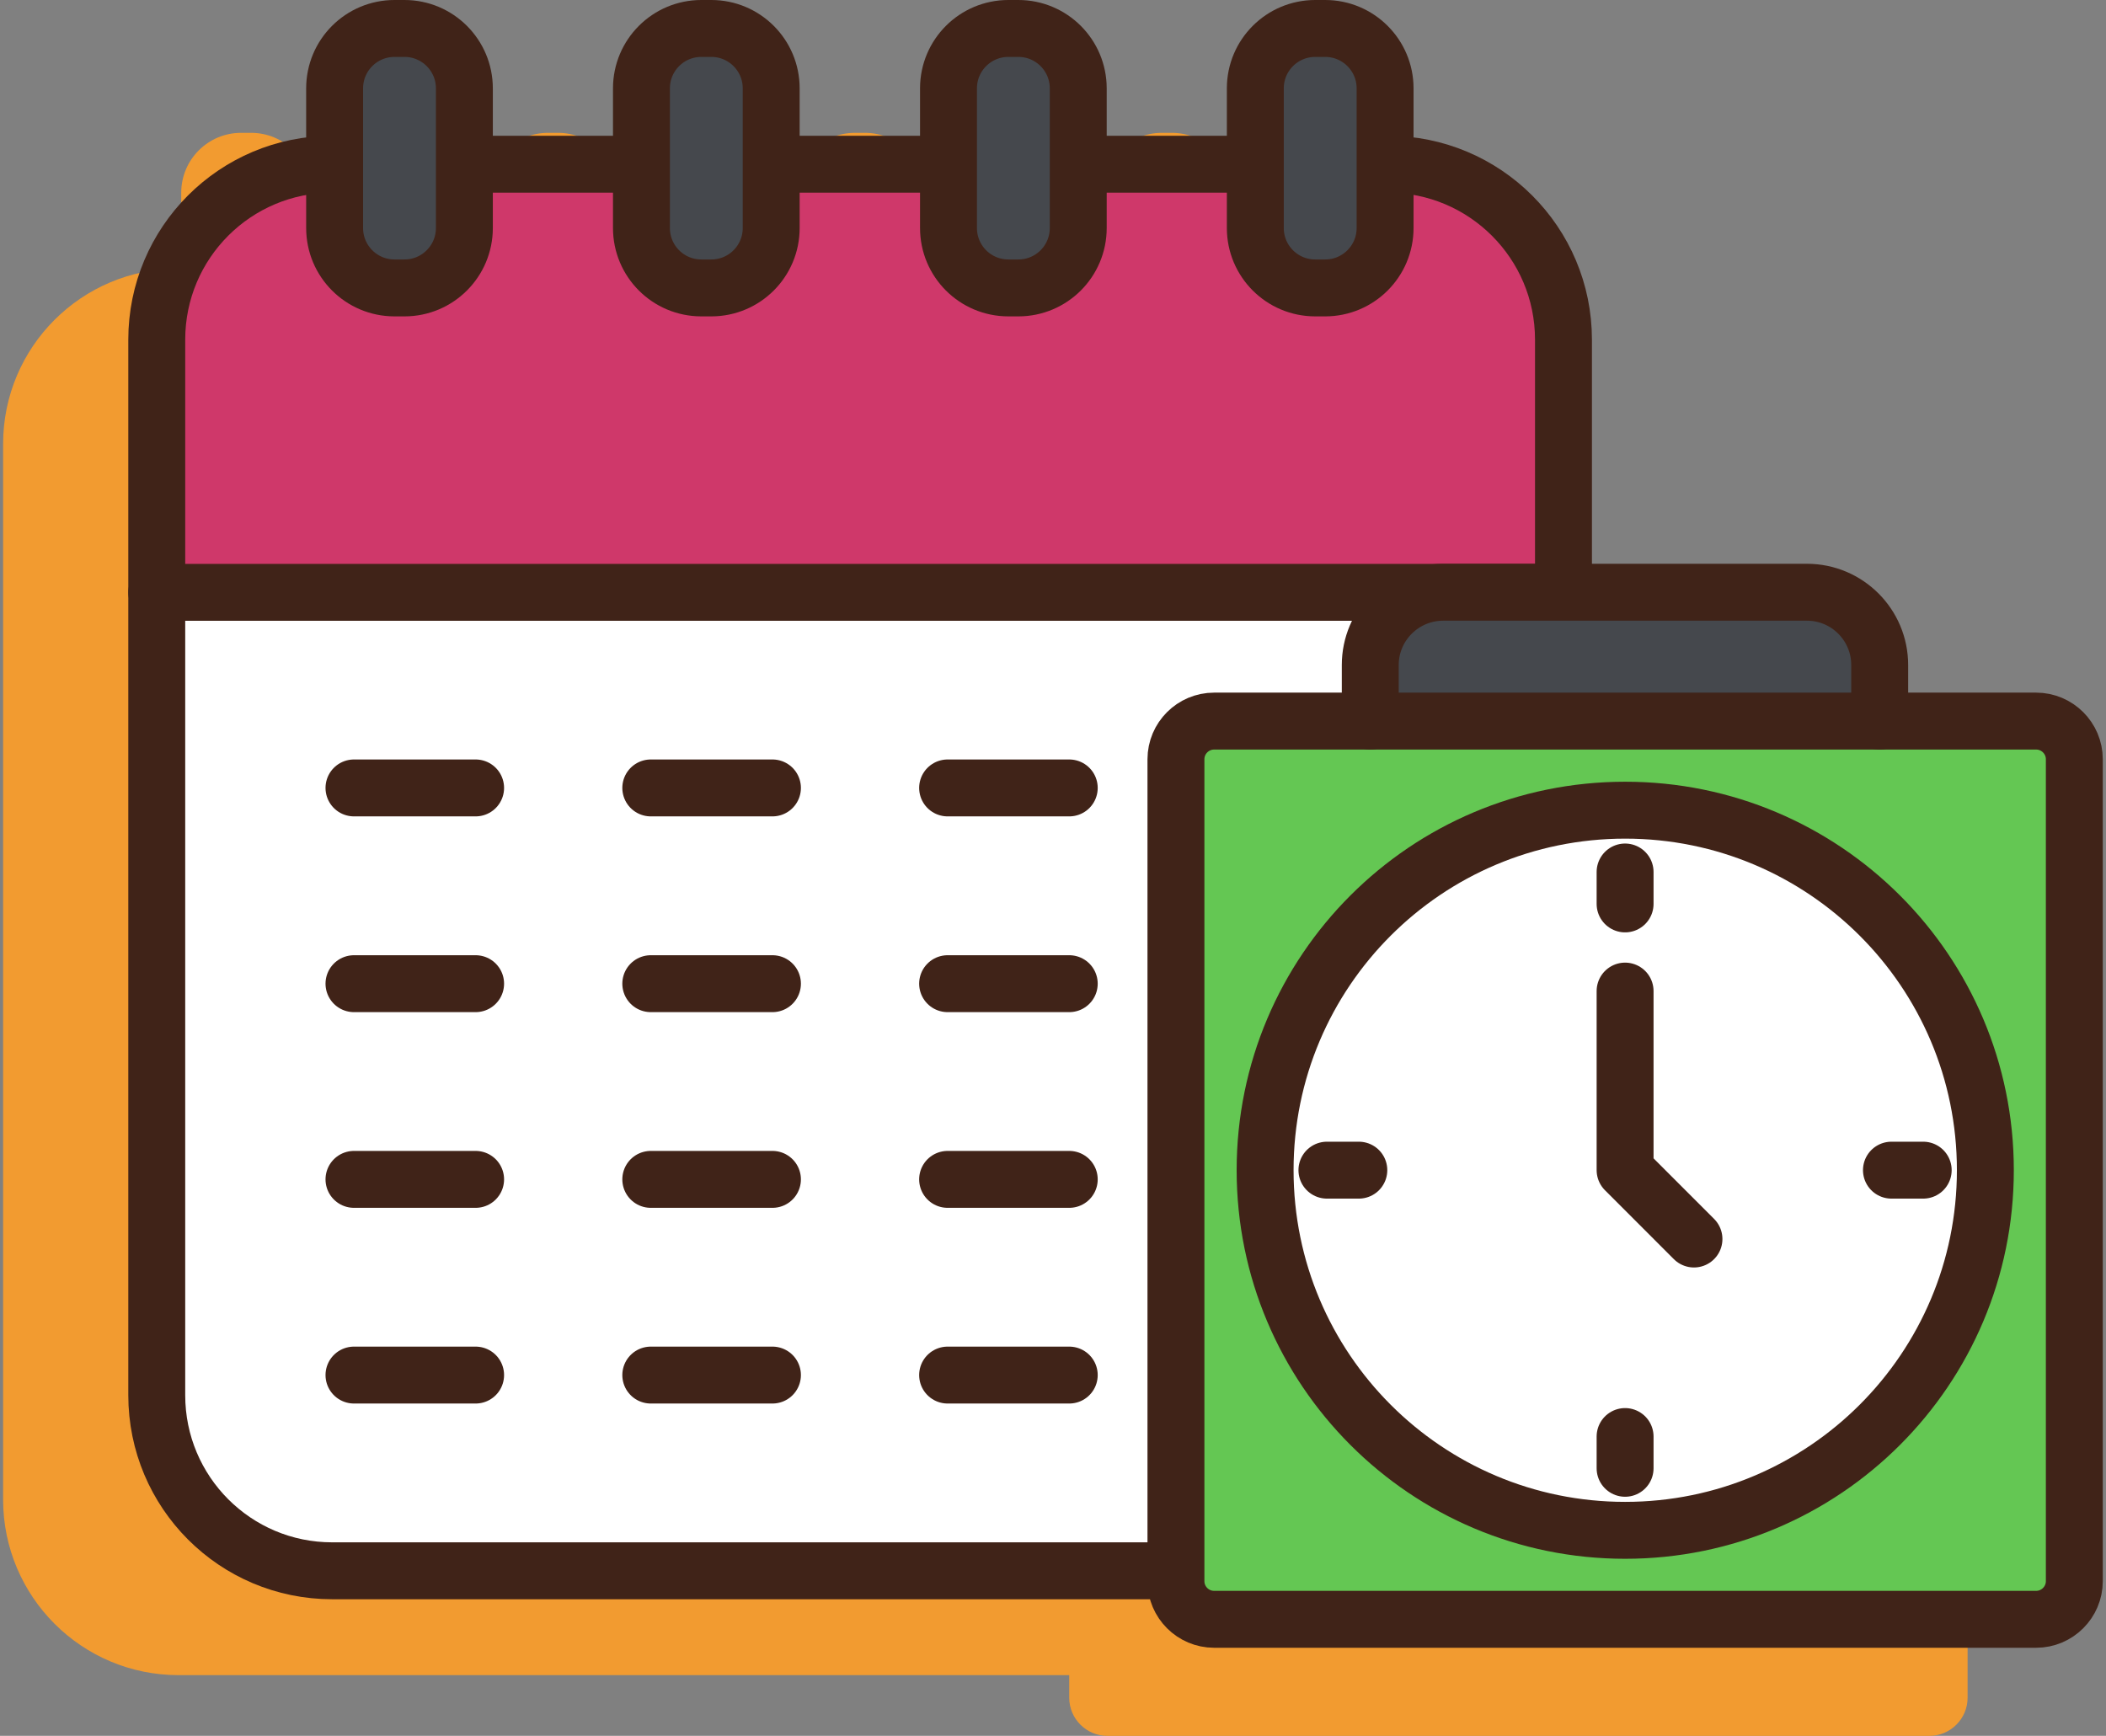
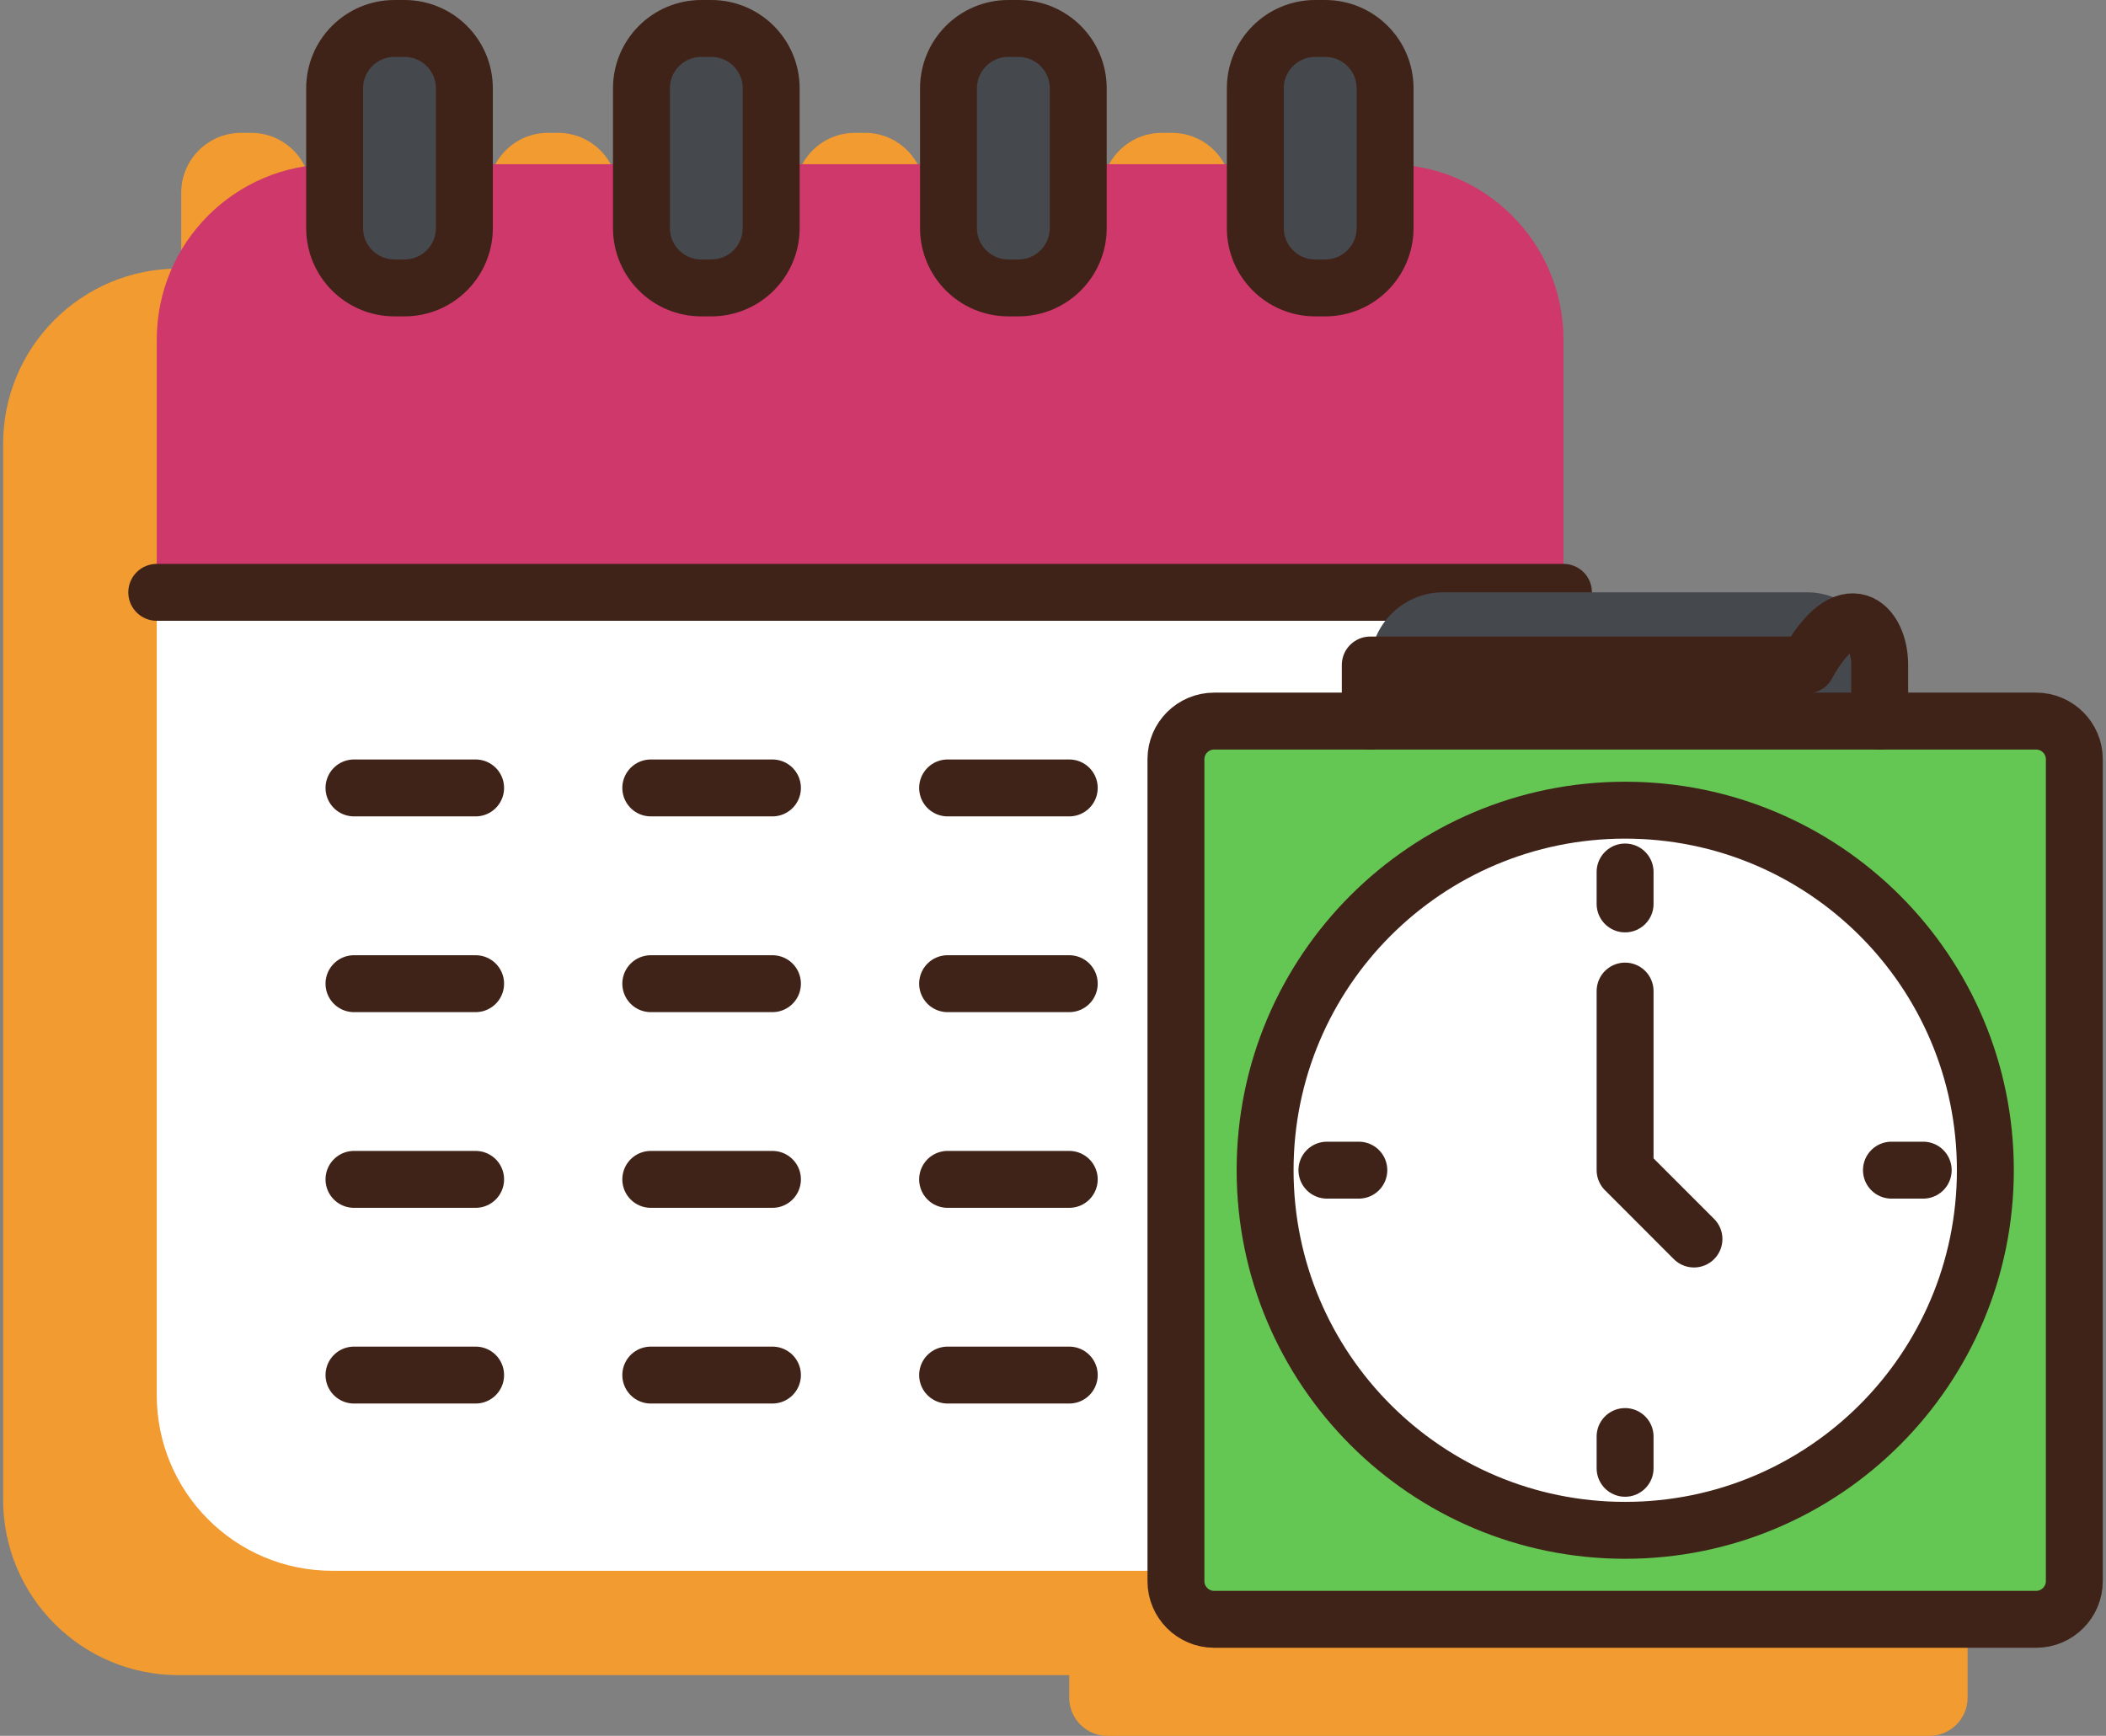
<svg xmlns="http://www.w3.org/2000/svg" width="74" height="61" viewBox="0 0 74 61" fill="none">
  <rect x="0" y="0" width="74" height="61" fill="#808080" stroke="none" />
  <path d="M43.366 9.438H43.281V6.772C43.281 5.61 42.338 4.668 41.176 4.668H40.826C39.663 4.668 38.721 5.61 38.721 6.772V9.438H32.496V6.772C32.496 5.61 31.554 4.668 30.392 4.668H30.041C28.878 4.668 27.937 5.61 27.937 6.772V9.438H21.712V6.772C21.712 5.61 20.769 4.668 19.608 4.668H19.257C18.094 4.668 17.153 5.61 17.153 6.772V9.438H10.928V6.772C10.928 5.61 9.985 4.668 8.823 4.668H8.472C7.31 4.668 6.368 5.61 6.368 6.772V9.438H6.275C2.866 9.438 0.109 12.195 0.109 15.603V24.483V52.694C0.109 56.103 2.866 58.867 6.275 58.867H43.366C46.775 58.867 49.539 56.104 49.539 52.694V24.483V15.603C49.539 12.194 46.775 9.438 43.366 9.438Z" fill="#F29B30" />
  <path d="M67.796 29.436H62.3H44.401H38.911C38.172 29.436 37.57 30.037 37.57 30.775V59.661C37.57 60.399 38.172 61.001 38.911 61.001H67.796C68.534 61.001 69.137 60.399 69.137 59.661V30.775C69.137 30.037 68.534 29.436 67.796 29.436Z" fill="#F29B30" />
  <path d="M54.937 20.816V49.027C54.937 52.436 52.174 55.2 48.765 55.2H11.673C8.264 55.2 5.508 52.437 5.508 49.027V20.816H54.937Z" fill="white" />
  <path d="M54.937 11.937V20.817H5.508V11.937C5.508 8.529 8.264 5.771 11.673 5.771H48.765C52.174 5.771 54.937 8.529 54.937 11.937Z" fill="#CF386A" />
-   <path d="M54.937 20.817V49.028C54.937 52.437 52.174 55.2 48.765 55.2H11.673C8.264 55.2 5.508 52.438 5.508 49.028V20.817V11.937C5.508 8.529 8.264 5.771 11.673 5.771H48.765C52.174 5.771 54.937 8.529 54.937 11.937V20.817Z" stroke="#402318" stroke-width="2" stroke-miterlimit="10" stroke-linecap="round" stroke-linejoin="round" />
  <path d="M5.508 20.816H54.937" stroke="#402318" stroke-width="2" stroke-miterlimit="10" stroke-linecap="round" stroke-linejoin="round" />
  <path d="M16.317 8.014C16.317 9.176 15.374 10.118 14.213 10.118H13.862C12.699 10.118 11.758 9.176 11.758 8.014V3.104C11.758 1.942 12.699 1 13.862 1H14.213C15.374 1 16.317 1.942 16.317 3.104V8.014Z" fill="#45484D" stroke="#402318" stroke-width="2" stroke-miterlimit="10" stroke-linecap="round" stroke-linejoin="round" />
  <path d="M27.098 8.014C27.098 9.176 26.156 10.118 24.994 10.118H24.643C23.48 10.118 22.539 9.176 22.539 8.014V3.104C22.539 1.942 23.48 1 24.643 1H24.994C26.156 1 27.098 1.942 27.098 3.104V8.014Z" fill="#45484D" stroke="#402318" stroke-width="2" stroke-miterlimit="10" stroke-linecap="round" stroke-linejoin="round" />
  <path d="M37.887 8.014C37.887 9.176 36.945 10.118 35.783 10.118H35.432C34.269 10.118 33.328 9.176 33.328 8.014V3.104C33.328 1.942 34.269 1 35.432 1H35.783C36.945 1 37.887 1.942 37.887 3.104V8.014Z" fill="#45484D" stroke="#402318" stroke-width="2" stroke-miterlimit="10" stroke-linecap="round" stroke-linejoin="round" />
  <path d="M48.669 8.014C48.669 9.176 47.726 10.118 46.564 10.118H46.214C45.051 10.118 44.109 9.176 44.109 8.014V3.104C44.109 1.942 45.051 1 46.214 1H46.564C47.726 1 48.669 1.942 48.669 3.104V8.014Z" fill="#45484D" stroke="#402318" stroke-width="2" stroke-miterlimit="10" stroke-linecap="round" stroke-linejoin="round" />
  <path d="M12.438 27.689H16.712" stroke="#402318" stroke-width="2" stroke-miterlimit="10" stroke-linecap="round" stroke-linejoin="round" />
  <path d="M12.438 34.568H16.712" stroke="#402318" stroke-width="2" stroke-miterlimit="10" stroke-linecap="round" stroke-linejoin="round" />
  <path d="M12.438 41.445H16.712" stroke="#402318" stroke-width="2" stroke-miterlimit="10" stroke-linecap="round" stroke-linejoin="round" />
  <path d="M12.438 48.322H16.712" stroke="#402318" stroke-width="2" stroke-miterlimit="10" stroke-linecap="round" stroke-linejoin="round" />
  <path d="M22.867 27.689H27.142" stroke="#402318" stroke-width="2" stroke-miterlimit="10" stroke-linecap="round" stroke-linejoin="round" />
  <path d="M22.867 34.568H27.142" stroke="#402318" stroke-width="2" stroke-miterlimit="10" stroke-linecap="round" stroke-linejoin="round" />
  <path d="M22.867 41.445H27.142" stroke="#402318" stroke-width="2" stroke-miterlimit="10" stroke-linecap="round" stroke-linejoin="round" />
  <path d="M22.867 48.322H27.142" stroke="#402318" stroke-width="2" stroke-miterlimit="10" stroke-linecap="round" stroke-linejoin="round" />
  <path d="M33.297 27.689H37.571" stroke="#402318" stroke-width="2" stroke-miterlimit="10" stroke-linecap="round" stroke-linejoin="round" />
  <path d="M33.297 34.568H37.571" stroke="#402318" stroke-width="2" stroke-miterlimit="10" stroke-linecap="round" stroke-linejoin="round" />
  <path d="M33.297 41.445H37.571" stroke="#402318" stroke-width="2" stroke-miterlimit="10" stroke-linecap="round" stroke-linejoin="round" />
  <path d="M33.297 48.322H37.571" stroke="#402318" stroke-width="2" stroke-miterlimit="10" stroke-linecap="round" stroke-linejoin="round" />
  <path d="M43.727 27.689H48.002" stroke="#402318" stroke-width="2" stroke-miterlimit="10" stroke-linecap="round" stroke-linejoin="round" />
  <path d="M43.727 34.568H48.002" stroke="#402318" stroke-width="2" stroke-miterlimit="10" stroke-linecap="round" stroke-linejoin="round" />
-   <path d="M43.727 41.445H48.002" stroke="#402318" stroke-width="2" stroke-miterlimit="10" stroke-linecap="round" stroke-linejoin="round" />
  <path d="M43.727 48.322H48.002" stroke="#402318" stroke-width="2" stroke-miterlimit="10" stroke-linecap="round" stroke-linejoin="round" />
  <path d="M66.048 23.371V25.343H48.148V23.371C48.148 21.959 49.3 20.814 50.71 20.814H63.491C64.902 20.814 66.048 21.959 66.048 23.371Z" fill="#45484D" />
  <path d="M57.104 28.471C64.094 28.471 69.761 34.132 69.761 41.121C69.761 48.111 64.094 53.778 57.104 53.778C50.114 53.778 44.453 48.111 44.453 41.121C44.453 34.133 50.114 28.471 57.104 28.471Z" fill="white" />
  <path d="M72.887 26.681V55.567C72.887 56.305 72.284 56.907 71.546 56.907H42.661C41.922 56.907 41.32 56.305 41.32 55.567V26.681C41.32 25.944 41.922 25.342 42.661 25.342H48.151H66.05H71.546C72.284 25.341 72.887 25.944 72.887 26.681ZM69.757 41.121C69.757 34.132 64.09 28.471 57.1 28.471C50.111 28.471 44.449 34.132 44.449 41.121C44.449 48.111 50.111 53.778 57.1 53.778C64.09 53.777 69.757 48.111 69.757 41.121Z" fill="#64C753" />
  <path d="M66.05 25.34H71.546C72.284 25.34 72.887 25.942 72.887 26.68V55.565C72.887 56.303 72.284 56.905 71.546 56.905H42.661C41.922 56.905 41.32 56.303 41.32 55.565V26.68C41.32 25.942 41.922 25.34 42.661 25.34H48.151H66.05Z" stroke="#402318" stroke-width="2" stroke-miterlimit="10" stroke-linecap="round" stroke-linejoin="round" />
  <path d="M69.761 41.121C69.761 48.111 64.094 53.778 57.104 53.778C50.114 53.778 44.453 48.111 44.453 41.121C44.453 34.132 50.114 28.471 57.104 28.471C64.094 28.47 69.761 34.132 69.761 41.121Z" stroke="#402318" stroke-width="2" stroke-miterlimit="10" stroke-linecap="round" stroke-linejoin="round" />
  <path d="M57.102 30.643V31.765" stroke="#402318" stroke-width="2" stroke-miterlimit="10" stroke-linecap="round" stroke-linejoin="round" />
  <path d="M46.625 41.121H47.746" stroke="#402318" stroke-width="2" stroke-miterlimit="10" stroke-linecap="round" stroke-linejoin="round" />
  <path d="M57.102 51.598V50.482" stroke="#402318" stroke-width="2" stroke-miterlimit="10" stroke-linecap="round" stroke-linejoin="round" />
  <path d="M67.577 41.121H66.461" stroke="#402318" stroke-width="2" stroke-miterlimit="10" stroke-linecap="round" stroke-linejoin="round" />
  <path d="M57.102 34.828V41.12L59.522 43.541" stroke="#402318" stroke-width="2" stroke-miterlimit="10" stroke-linecap="round" stroke-linejoin="round" />
-   <path d="M48.148 25.341V23.369C48.148 21.957 49.3 20.812 50.71 20.812H63.491C64.902 20.812 66.048 21.957 66.048 23.369V25.341" stroke="#402318" stroke-width="2" stroke-miterlimit="10" stroke-linecap="round" stroke-linejoin="round" />
+   <path d="M48.148 25.341V23.369H63.491C64.902 20.812 66.048 21.957 66.048 23.369V25.341" stroke="#402318" stroke-width="2" stroke-miterlimit="10" stroke-linecap="round" stroke-linejoin="round" />
</svg>